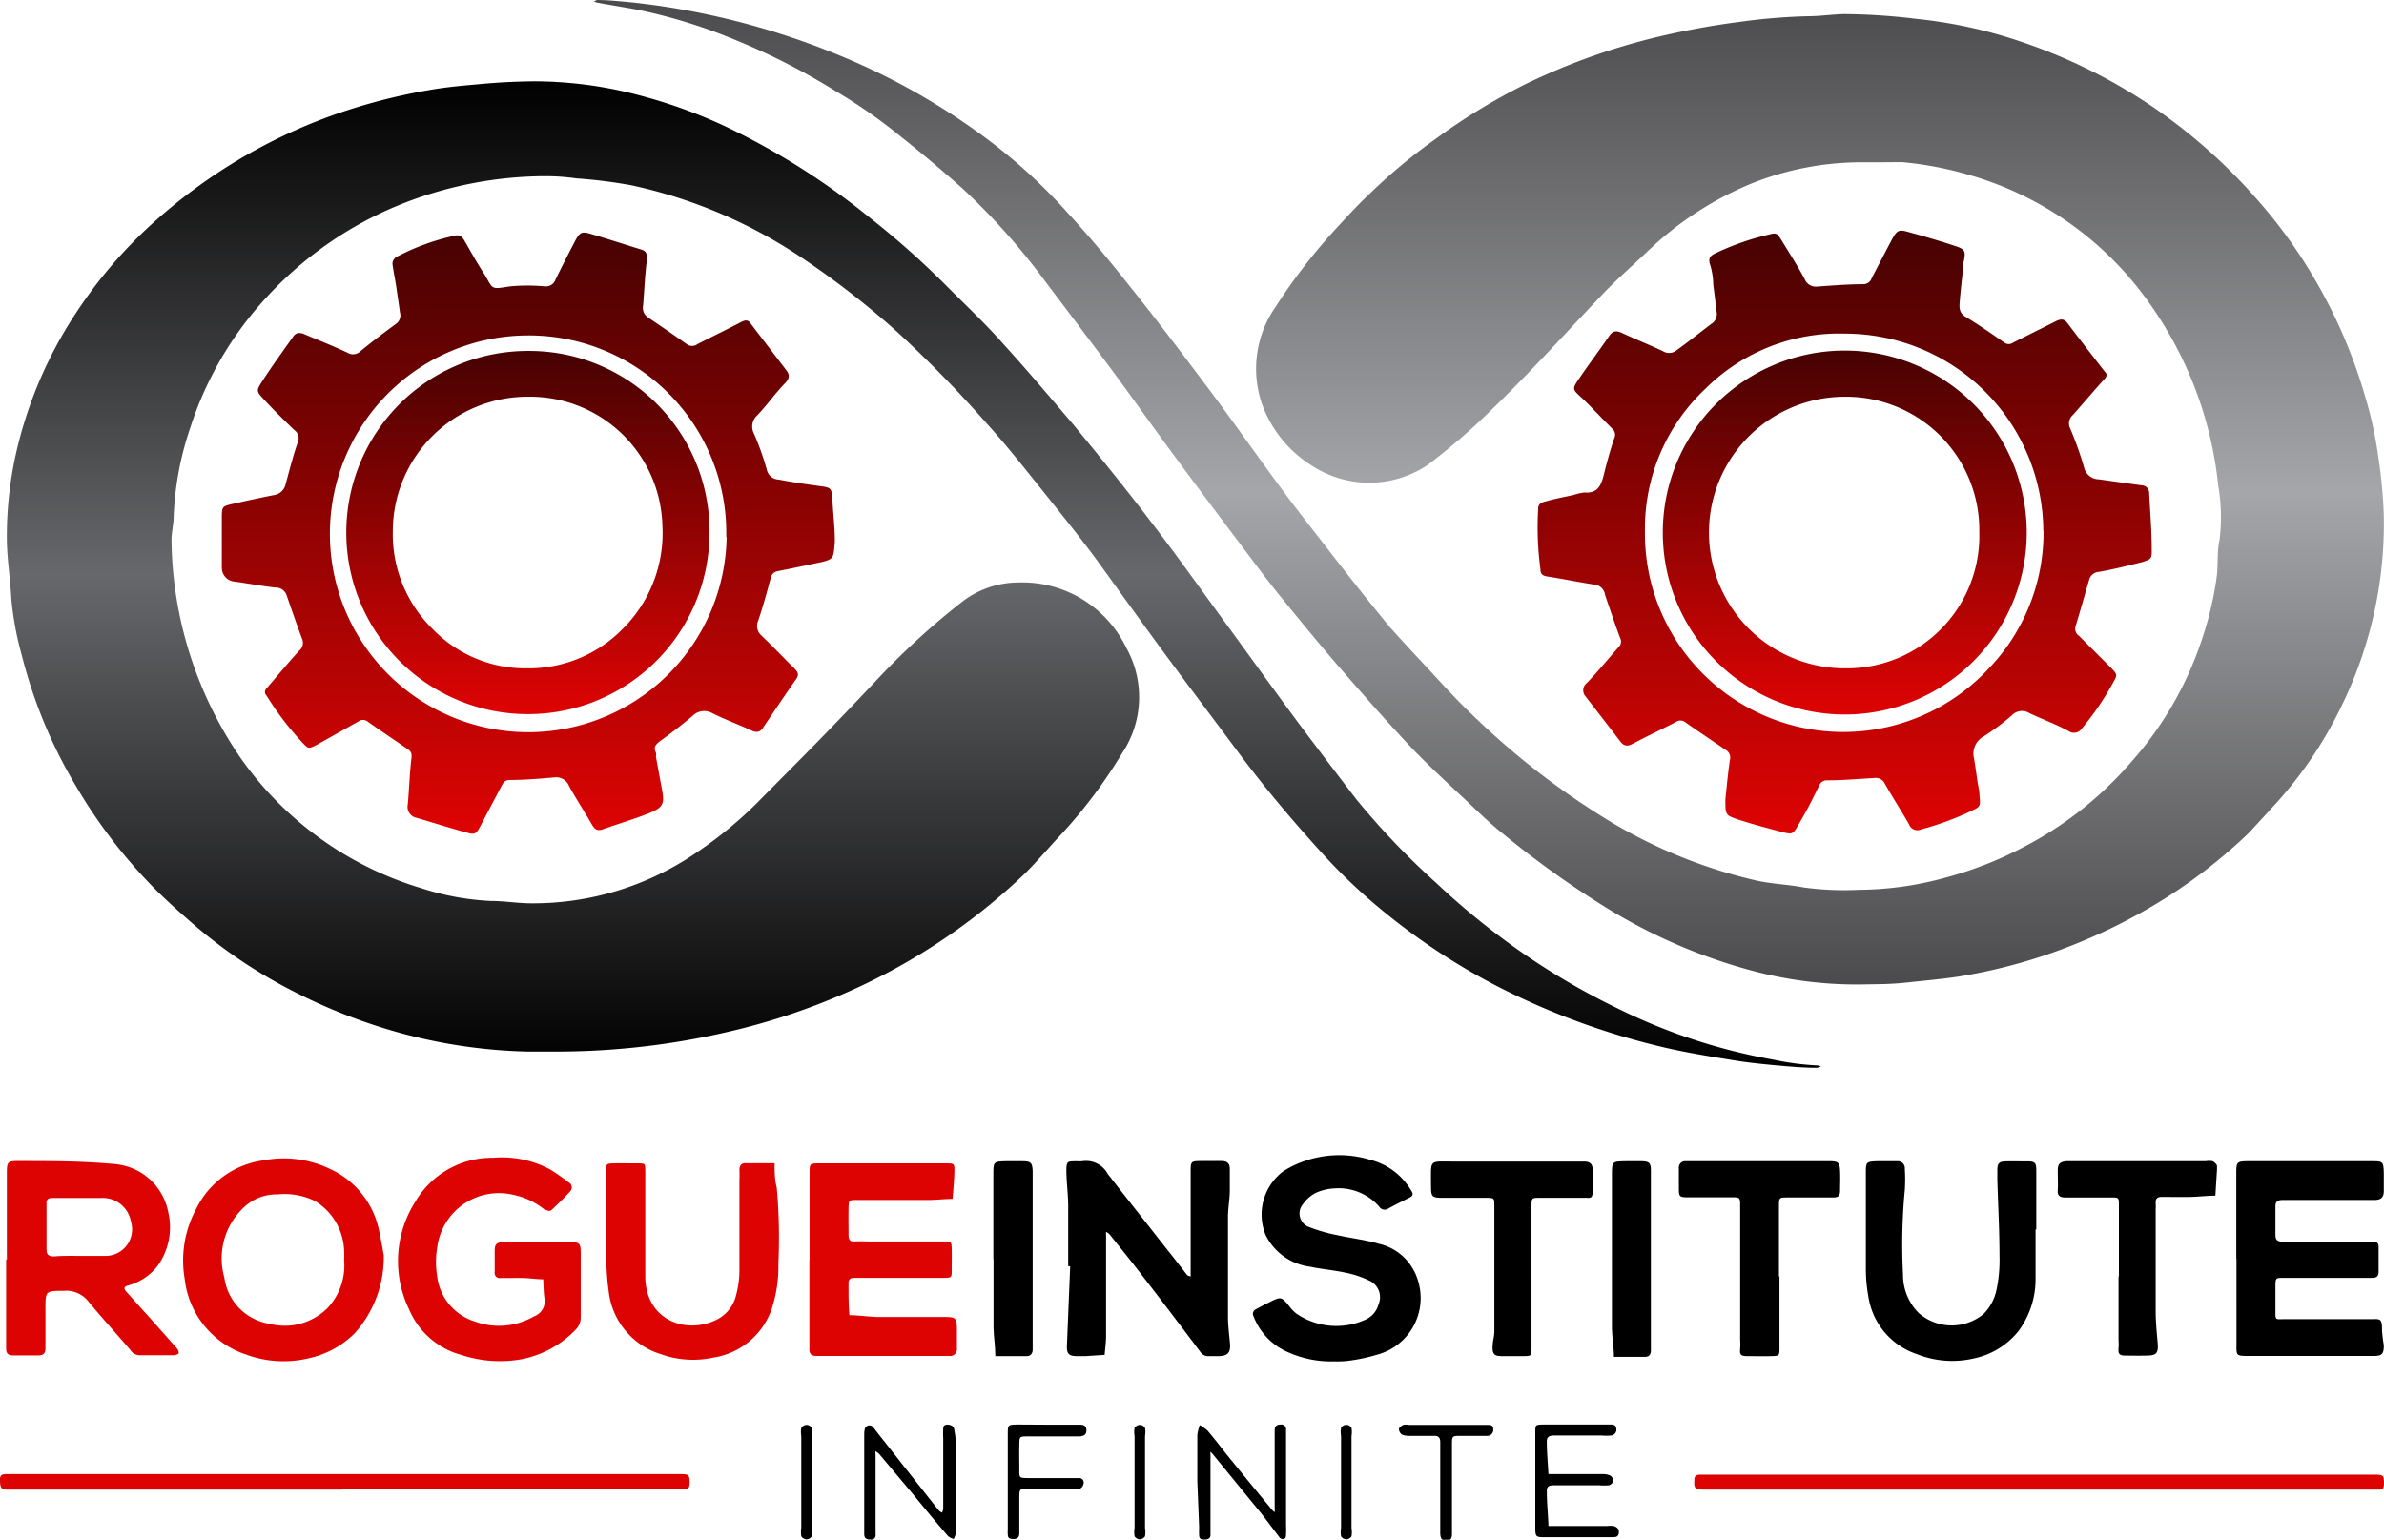
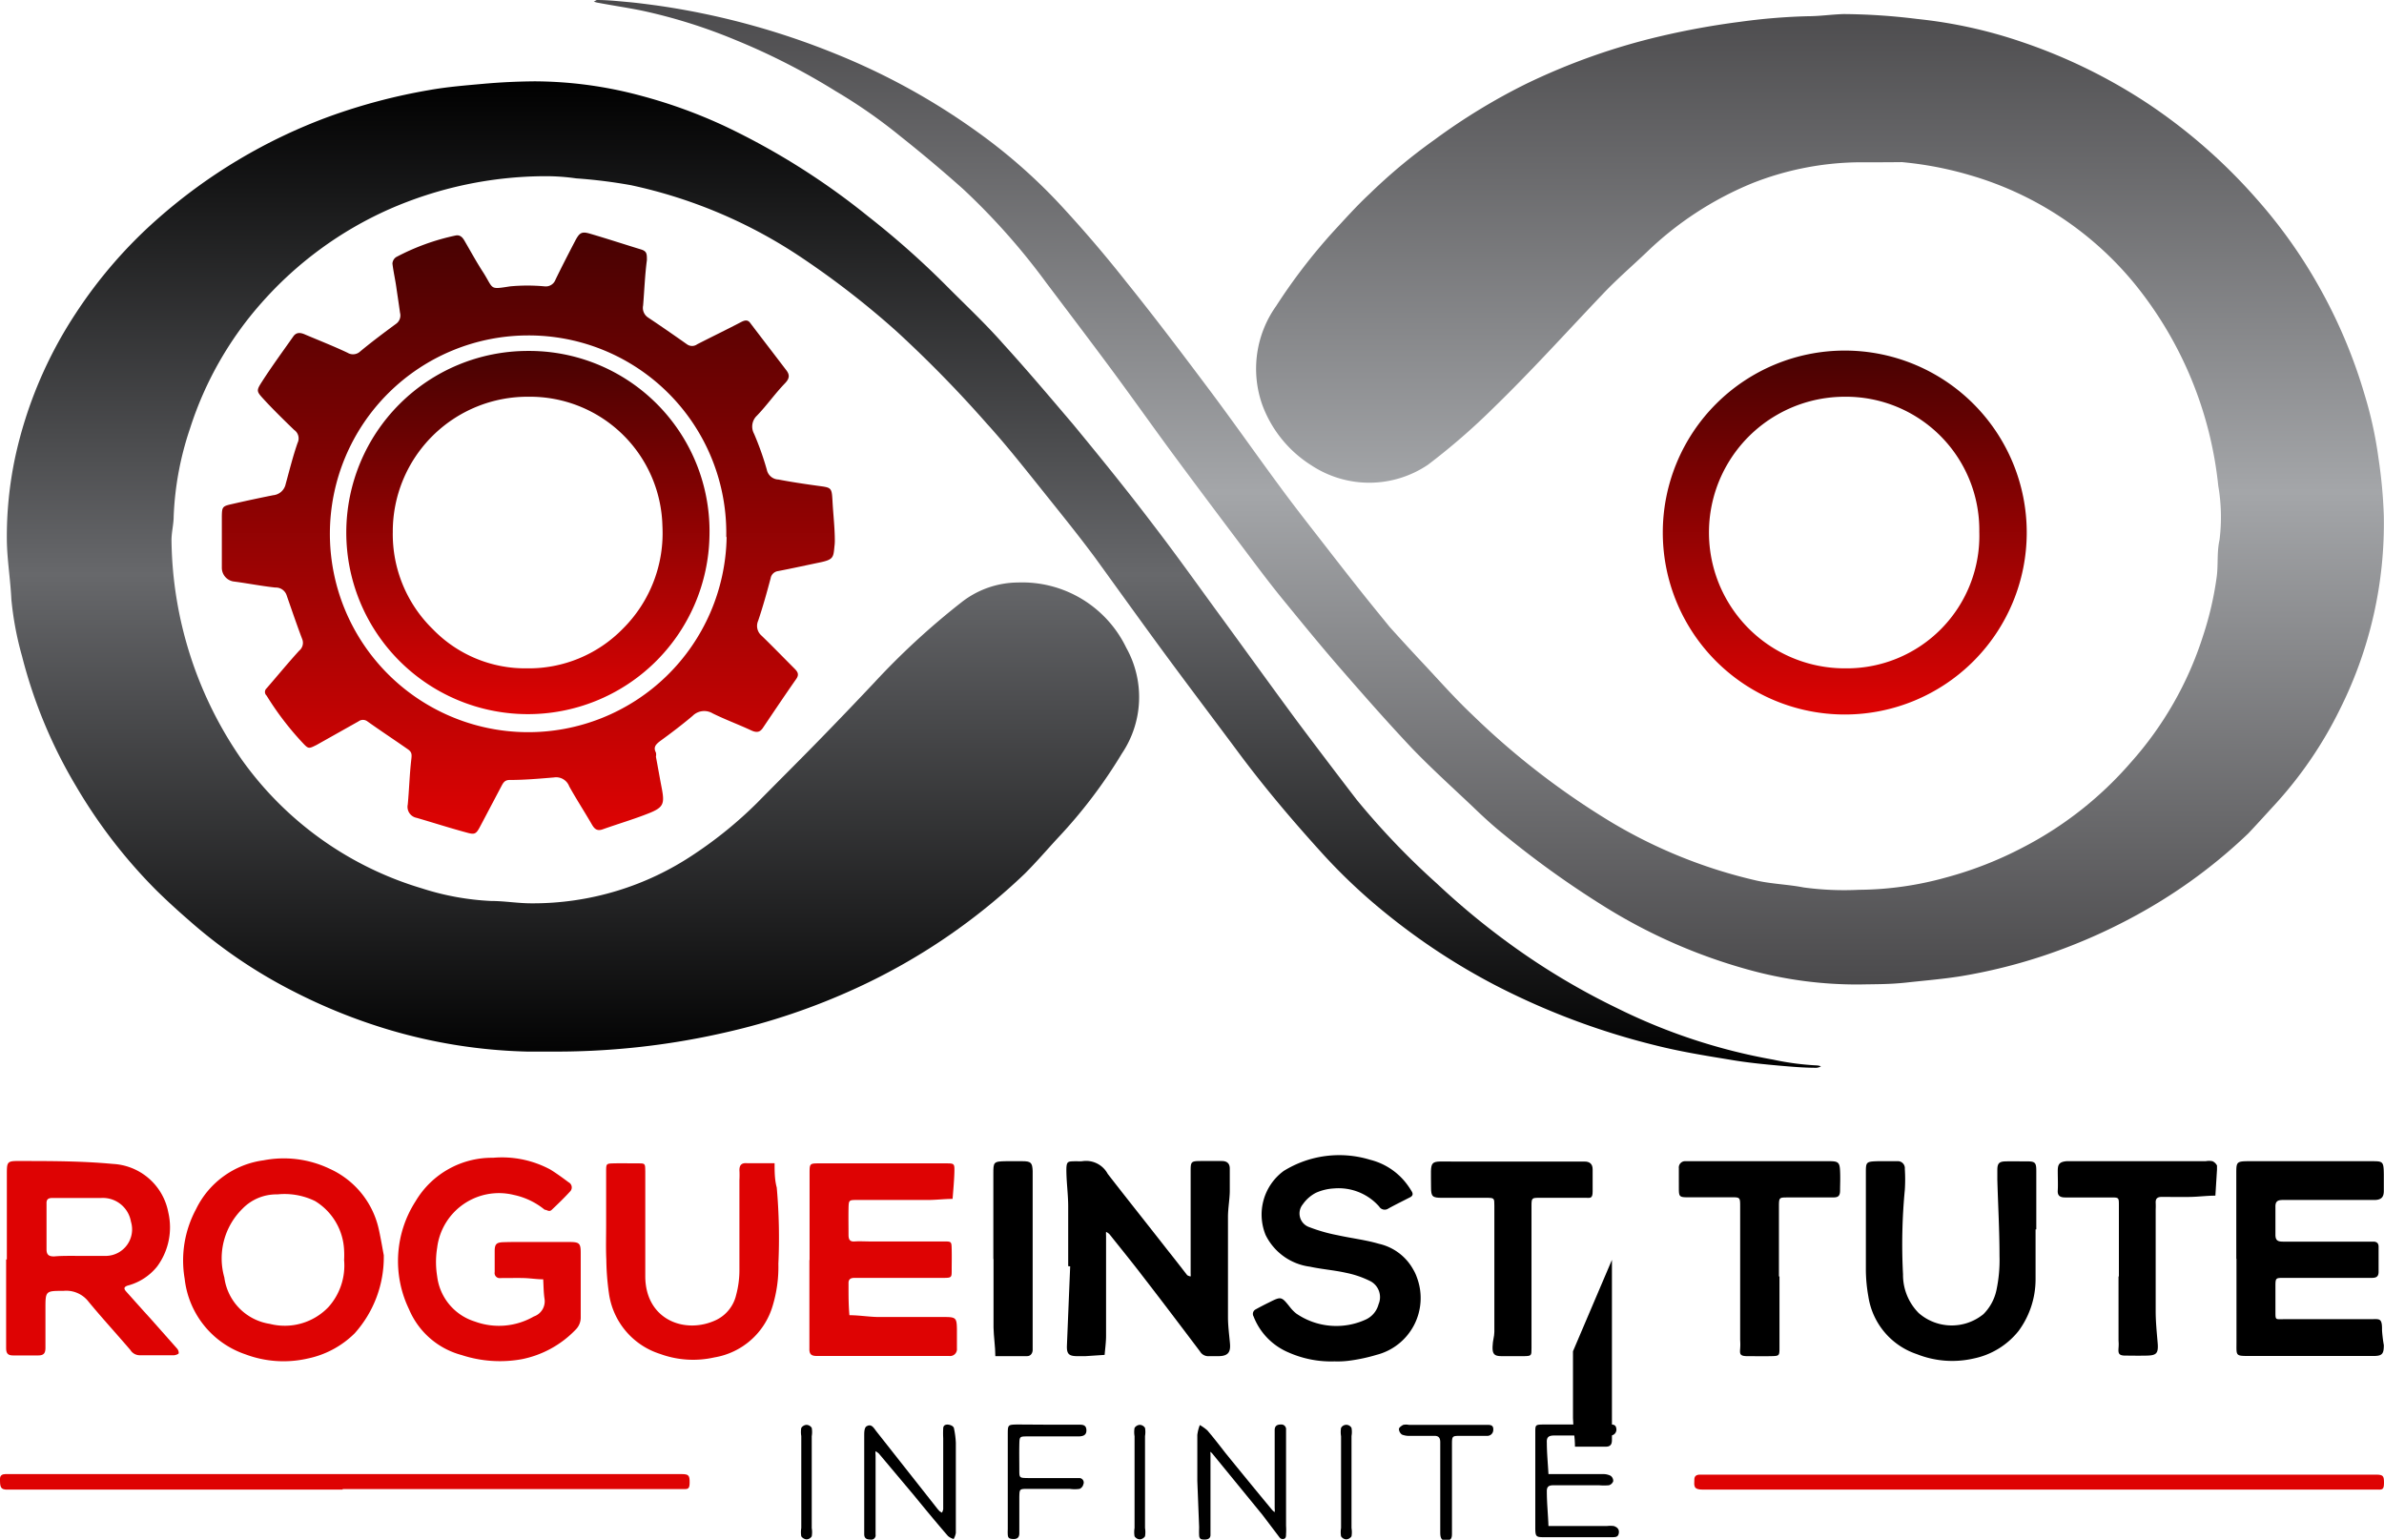
<svg xmlns="http://www.w3.org/2000/svg" xmlns:xlink="http://www.w3.org/1999/xlink" viewBox="0 0 132.19 85.38">
  <defs>
    <style>.cls-1{fill:url(#linear-gradient);}.cls-2{fill:url(#linear-gradient-2);}.cls-3{fill:#de0303;}.cls-4{fill:url(#linear-gradient-3);}.cls-5{fill:url(#linear-gradient-4);}.cls-6{fill:url(#linear-gradient-5);}.cls-7{fill:url(#linear-gradient-6);}</style>
    <linearGradient id="linear-gradient" x1="50.68" y1="59.21" x2="50.68" y2="4.48" gradientUnits="userSpaceOnUse">
      <stop offset="0" />
      <stop offset="0.5" stop-color="#67686b" />
      <stop offset="1" />
    </linearGradient>
    <linearGradient id="linear-gradient-2" x1="82.55" y1="54.59" x2="82.55" gradientUnits="userSpaceOnUse">
      <stop offset="0" stop-color="#4b4a4c" />
      <stop offset="0.5" stop-color="#a4a6a9" />
      <stop offset="1" stop-color="#4b4a4c" />
    </linearGradient>
    <linearGradient id="linear-gradient-3" x1="29.28" y1="46.27" x2="29.28" y2="12.8" gradientUnits="userSpaceOnUse">
      <stop offset="0" stop-color="#de0303" />
      <stop offset="1" stop-color="#470202" />
    </linearGradient>
    <linearGradient id="linear-gradient-4" x1="29.23" y1="39.61" x2="29.23" y2="19.46" xlink:href="#linear-gradient-3" />
    <linearGradient id="linear-gradient-5" x1="102.29" y1="46.23" x2="102.29" y2="12.8" xlink:href="#linear-gradient-3" />
    <linearGradient id="linear-gradient-6" x1="102.3" y1="39.62" x2="102.3" y2="19.44" xlink:href="#linear-gradient-3" />
  </defs>
  <title>Asset 9</title>
  <g id="Layer_2" data-name="Layer 2">
    <g id="Layer_1-2" data-name="Layer 1">
      <path class="cls-1" d="M30.44,58.31H29.19a29.3,29.3,0,0,1-7.56-1.19,31,31,0,0,1-5.42-2.18A27.66,27.66,0,0,1,10.44,51c-.6-.52-1.19-1.06-1.76-1.62A28.77,28.77,0,0,1,4.22,43.6a27,27,0,0,1-3-7.22,17.67,17.67,0,0,1-.59-3.15C.58,32.16.4,31.09.38,30a21.24,21.24,0,0,1,.46-4.64,23.56,23.56,0,0,1,3.37-8A25.75,25.75,0,0,1,8.7,12.17a30,30,0,0,1,9.53-5.7A32.17,32.17,0,0,1,23.77,5c1-.18,2-.26,3-.35s1.9-.13,2.85-.14a22.89,22.89,0,0,1,6,.82A28,28,0,0,1,40.2,7a39.66,39.66,0,0,1,7.94,5,47.33,47.33,0,0,1,4.49,4c1,1,2.06,2,3,3.07,1.33,1.46,2.63,3,3.89,4.48,1.5,1.82,3,3.67,4.41,5.53,1.19,1.55,2.32,3.13,3.47,4.71,1.51,2.06,3,4.14,4.53,6.21q1.64,2.19,3.3,4.35A42.19,42.19,0,0,0,79.68,49,41.63,41.63,0,0,0,83.8,52.4a38.86,38.86,0,0,0,5.88,3.51,32.07,32.07,0,0,0,8.65,2.85,15.1,15.1,0,0,0,2.43.32.8.8,0,0,1,.21.05.61.61,0,0,1-.25.08c-.69,0-1.38-.06-2.07-.12-.89-.08-1.79-.17-2.67-.32-1.41-.23-2.83-.46-4.21-.81a40.32,40.32,0,0,1-8.9-3.35A36,36,0,0,1,77,50.77a31.7,31.7,0,0,1-3.5-3.25c-1.68-1.84-3.3-3.74-4.79-5.74-1.33-1.79-2.68-3.57-4-5.36s-2.68-3.69-4-5.51c-1-1.35-2.08-2.67-3.14-4-.93-1.16-1.86-2.33-2.86-3.43a67.34,67.34,0,0,0-5-5.11,47.61,47.61,0,0,0-5.48-4.23,27.16,27.16,0,0,0-9.24-3.87,28.23,28.23,0,0,0-3.05-.38,11.87,11.87,0,0,0-1.68-.12,21.67,21.67,0,0,0-8.72,1.85,20.56,20.56,0,0,0-7,5.13,19.4,19.4,0,0,0-4,7,17.26,17.26,0,0,0-.91,4.88c0,.46-.13.91-.12,1.37a21.75,21.75,0,0,0,3.88,12.1,18.87,18.87,0,0,0,10,7.16,14.7,14.7,0,0,0,3.84.7c.74,0,1.48.13,2.23.13a16,16,0,0,0,9.05-2.74,22.91,22.91,0,0,0,3.46-2.82c1.16-1.18,2.33-2.34,3.48-3.52s2-2.07,3-3.13a41.16,41.16,0,0,1,4.86-4.48,5.12,5.12,0,0,1,3.14-1.1,6.4,6.4,0,0,1,6,3.62,5.6,5.6,0,0,1-.24,5.86,27.59,27.59,0,0,1-3.53,4.66c-.61.66-1.2,1.35-1.85,2a34.09,34.09,0,0,1-9.32,6.34,36.59,36.59,0,0,1-7.33,2.48,41.77,41.77,0,0,1-4.84.81A42.15,42.15,0,0,1,30.44,58.31Z" />
      <path class="cls-2" d="M132.18,28.6a23,23,0,0,1-2.42,10.7,22.51,22.51,0,0,1-3.68,5.38c-.47.51-.91,1-1.41,1.53a29.11,29.11,0,0,1-5.52,4.15,31.41,31.41,0,0,1-5.73,2.6,30.22,30.22,0,0,1-4.68,1.17c-1,.16-2,.24-3,.35s-1.74.09-2.61.11a22.48,22.48,0,0,1-6.22-.83,30.23,30.23,0,0,1-7.8-3.4,52.72,52.72,0,0,1-5.75-4.11c-.6-.48-1.16-1-1.72-1.54-1.12-1.06-2.27-2.1-3.34-3.21-1.32-1.4-2.59-2.84-3.86-4.3-1.11-1.27-2.18-2.58-3.25-3.89-.73-.89-1.42-1.81-2.11-2.73-1.37-1.82-2.74-3.64-4.09-5.47-1.14-1.55-2.25-3.12-3.39-4.66s-2.4-3.2-3.6-4.79a37.13,37.13,0,0,0-4.6-5.18c-1.12-1-2.31-2-3.47-2.92a29,29,0,0,0-3.6-2.51A37.06,37.06,0,0,0,40.74,2.2,29.72,29.72,0,0,0,35.55.58C34.75.42,33.94.3,33.14.15a.81.81,0,0,1-.22-.07c.07,0,.13-.08.19-.08.56,0,1.12.06,1.68.11s1.07.12,1.6.19A42,42,0,0,1,46.37,3a37.42,37.42,0,0,1,7.86,4.34,30.67,30.67,0,0,1,4.88,4.36q1.74,1.9,3.34,3.93c1.61,2,3.18,4.08,4.73,6.15,1.32,1.77,2.58,3.57,3.89,5.34.93,1.26,1.9,2.48,2.85,3.71.71.91,1.42,1.82,2.14,2.71q.51.63,1,1.23c.64.71,1.28,1.41,1.93,2.1.86.92,1.7,1.87,2.61,2.73a42.82,42.82,0,0,0,7.76,6,27.76,27.76,0,0,0,8,3.22c.87.2,1.78.22,2.65.39a16.72,16.72,0,0,0,3.08.13,18.31,18.31,0,0,0,4.77-.67A20.77,20.77,0,0,0,112.15,47a20.16,20.16,0,0,0,6-4.72,19.31,19.31,0,0,0,4-7,18.18,18.18,0,0,0,.77-3.34c.08-.67,0-1.34.15-2a10.18,10.18,0,0,0-.07-3,21.2,21.2,0,0,0-4.61-11.17,18.43,18.43,0,0,0-9.17-6.06,19.68,19.68,0,0,0-3.76-.72C104.63,9,103.81,9,103,9a16.51,16.51,0,0,0-5.84,1.16A18.56,18.56,0,0,0,91.29,14c-.82.78-1.68,1.52-2.45,2.34-2,2.1-3.92,4.23-6,6.25a36.73,36.73,0,0,1-3.66,3.18,5.82,5.82,0,0,1-6.44.05A6.71,6.71,0,0,1,70,22.47a6,6,0,0,1,.76-5.5,31.82,31.82,0,0,1,3.18-4.14c.65-.7,1.28-1.41,2-2.08a30.54,30.54,0,0,1,3.6-3A33.94,33.94,0,0,1,84.6,4.66,35.89,35.89,0,0,1,92.11,2a43.51,43.51,0,0,1,4.37-.79A33.65,33.65,0,0,1,100.23.9c.67,0,1.33-.1,2-.12a34.46,34.46,0,0,1,4.06.27,26.28,26.28,0,0,1,5.83,1.28,30.15,30.15,0,0,1,7.09,3.49A30.62,30.62,0,0,1,125.1,11a27.9,27.9,0,0,1,3.59,5.08,28.48,28.48,0,0,1,2.42,5.79,22,22,0,0,1,.77,3.51A27.24,27.24,0,0,1,132.18,28.6Z" />
      <path class="cls-3" d="M113,82.6H94.42c-.51,0-.49-.17-.47-.57,0-.19.13-.26.31-.26h37.49c.4,0,.44.08.44.45s-.08.39-.35.38H113Z" />
      <path class="cls-3" d="M19,82.6H.48C0,82.63,0,82.43,0,82c0-.19.13-.26.3-.26h37.5c.39,0,.44.08.44.45s-.08.39-.35.38H19Z" />
      <path d="M53,82.23c0,.93,0,1.85,0,2.78a1.1,1.1,0,0,1-.12.33.82.82,0,0,1-.32-.17c-.64-.74-1.26-1.49-1.88-2.25L48.73,80.6a1.4,1.4,0,0,0-.18-.13.8.8,0,0,0,0,.21c0,1.29,0,2.58,0,3.87,0,.18,0,.36,0,.54a.24.24,0,0,1-.28.28c-.21,0-.35-.06-.35-.3s0-.31,0-.46c0-1.68,0-3.35,0-5,0-.18,0-.47.15-.53.27-.15.4.14.54.31L52,83.69l.1.11.13.08a.73.73,0,0,0,.07-.19c0-1.31,0-2.63,0-3.94a4.87,4.87,0,0,1,0-.54c0-.21.19-.24.35-.2s.24.12.25.21A4.92,4.92,0,0,1,53,80v2.24Z" />
      <path d="M66.39,82.12c0-.85,0-1.7,0-2.55a2.22,2.22,0,0,1,.14-.55,2.64,2.64,0,0,1,.42.3c.35.41.68.84,1,1.25.86,1.06,1.72,2.11,2.59,3.16a.81.81,0,0,0,.14.12.93.93,0,0,0,0-.22c0-1.26,0-2.53,0-3.79V79.3c0-.23.13-.31.35-.31a.26.26,0,0,1,.28.29v5.33a3.53,3.53,0,0,1,0,.46c0,.09,0,.23-.11.26s-.2,0-.26-.09L70,84l-2.78-3.4-.1-.1a.58.58,0,0,0,0,.14v3.94c0,.18,0,.36,0,.54s-.14.25-.31.25-.31,0-.32-.24,0-.31,0-.46Z" />
      <path d="M85.13,82.14c0-.9,0-1.8,0-2.7,0-.43,0-.44.44-.45h3.7c.16,0,.32,0,.35.21a.33.33,0,0,1-.28.4,3.21,3.21,0,0,1-.54,0H86.18c-.29,0-.43.08-.41.39,0,.58.06,1.17.09,1.75l1.61,0c.47,0,.93,0,1.39,0a.91.91,0,0,1,.44.09.34.34,0,0,1,.15.31.36.36,0,0,1-.24.22,3.23,3.23,0,0,1-.54,0c-.84,0-1.69,0-2.54,0-.27,0-.37.09-.36.36,0,.63.07,1.27.09,1.9l1.77,0H89.1a1.61,1.61,0,0,1,.38,0c.19.06.32.18.28.4s-.18.21-.34.22H85.71c-.57,0-.58,0-.58-.62Z" />
      <path d="M58.11,79h1.7c.21,0,.42,0,.43.3s-.21.35-.46.35c-.93,0-1.85,0-2.78,0-.47,0-.47,0-.48.47s0,.92,0,1.38,0,.45.49.46h2.86a.25.25,0,0,1,.2.35.36.36,0,0,1-.21.25,1.94,1.94,0,0,1-.54,0H57c-.47,0-.47,0-.48.46,0,.67,0,1.34,0,2,0,.23-.11.33-.34.32s-.29-.06-.3-.25,0-.21,0-.31V79.56c0-.56,0-.56.54-.57Z" />
      <path d="M79.86,82.45c0-.83,0-1.65,0-2.47,0-.27-.1-.37-.36-.36H78.18a1.07,1.07,0,0,1-.44-.07.39.39,0,0,1-.17-.31c0-.08.14-.18.24-.23a.8.8,0,0,1,.31,0h4.32c.19,0,.38,0,.36.28a.33.33,0,0,1-.35.33c-.49,0-1,0-1.46,0s-.48,0-.48.47c0,1.44,0,2.88,0,4.32V85c0,.22,0,.41-.31.43s-.34-.22-.34-.47V82.45Z" />
      <path d="M44.43,82.11V79.63a1.33,1.33,0,0,1,0-.45.37.37,0,0,1,.29-.17.35.35,0,0,1,.29.17,1.37,1.37,0,0,1,0,.46v5.09a1.37,1.37,0,0,1,0,.46.35.35,0,0,1-.29.17.4.4,0,0,1-.29-.17,1.39,1.39,0,0,1,0-.46Z" />
      <path d="M63.49,82.18v2.55a1.39,1.39,0,0,1,0,.46.38.38,0,0,1-.29.17.37.37,0,0,1-.29-.17,1.39,1.39,0,0,1,0-.46V79.64a1.37,1.37,0,0,1,0-.46.37.37,0,0,1,.29-.17.35.35,0,0,1,.29.17,1.33,1.33,0,0,1,0,.45Z" />
      <path d="M74.94,82.18v2.55a1.41,1.41,0,0,1,0,.46.38.38,0,0,1-.29.17.37.37,0,0,1-.29-.17,1.37,1.37,0,0,1,0-.46V79.64a1.39,1.39,0,0,1,0-.46.33.33,0,0,1,.58,0,1.33,1.33,0,0,1,0,.45Z" />
      <path class="cls-4" d="M46.29,30c0-.74-.09-1.48-.13-2.23s-.07-.73-.8-.83-1.47-.21-2.2-.35a.68.68,0,0,1-.64-.54,16.13,16.13,0,0,0-.71-2,.83.83,0,0,1,.16-1c.55-.57,1-1.22,1.56-1.8.25-.26.27-.46.07-.72-.67-.88-1.34-1.75-2-2.62-.13-.18-.28-.16-.47-.07-.82.43-1.65.83-2.47,1.25a.48.48,0,0,1-.57,0c-.71-.5-1.43-1-2.15-1.48a.64.64,0,0,1-.28-.67c.07-.84.1-1.69.21-2.52,0-.33,0-.48-.3-.58-.95-.29-1.89-.6-2.85-.88-.47-.14-.59-.06-.84.42-.37.71-.73,1.41-1.08,2.13a.57.57,0,0,1-.59.37,10.33,10.33,0,0,0-1.93,0c-1.15.18-.9.16-1.47-.75-.38-.58-.71-1.19-1.06-1.79-.11-.19-.25-.33-.49-.28a12.56,12.56,0,0,0-3.3,1.2.47.47,0,0,0-.2.35c.05.43.15.86.21,1.28s.15,1,.21,1.45a.57.57,0,0,1-.21.61c-.68.5-1.35,1-2,1.54a.58.58,0,0,1-.7.07c-.76-.36-1.55-.67-2.33-1-.26-.12-.5-.16-.68.1-.59.84-1.2,1.67-1.75,2.53-.32.5-.28.52.16,1s1.08,1.11,1.64,1.65a.57.57,0,0,1,.19.72c-.26.75-.45,1.52-.66,2.28a.78.78,0,0,1-.69.62c-.75.15-1.5.31-2.24.48-.58.13-.6.15-.61.7,0,.75,0,1.49,0,2.24,0,.2,0,.41,0,.62a.77.77,0,0,0,.7.75c.76.1,1.51.25,2.27.33a.63.63,0,0,1,.63.45c.28.8.55,1.6.85,2.39a.56.56,0,0,1-.16.66c-.62.68-1.21,1.4-1.81,2.09a.27.27,0,0,0,0,.4,16.42,16.42,0,0,0,2,2.62c.32.34.33.34.77.12L19.88,40a.41.41,0,0,1,.49,0c.73.52,1.46,1,2.22,1.53.24.16.25.28.22.55-.1.84-.12,1.68-.2,2.53a.62.62,0,0,0,.49.74c.93.27,1.86.57,2.79.82.46.13.52.07.77-.41l1.15-2.18c.1-.19.19-.33.45-.33.82,0,1.64-.07,2.46-.14a.77.77,0,0,1,.84.49c.4.72.85,1.41,1.26,2.12.15.26.3.38.62.26.84-.3,1.7-.55,2.53-.88s.89-.53.72-1.41c-.11-.57-.21-1.15-.32-1.73h0a.57.57,0,0,0,0-.23c-.16-.3,0-.45.21-.62.62-.45,1.24-.92,1.82-1.41a.91.91,0,0,1,1.12-.14c.69.34,1.42.61,2.11.93.27.13.48.15.66-.11.62-.92,1.23-1.83,1.86-2.73.19-.27.06-.42-.12-.6-.6-.6-1.19-1.21-1.8-1.8a.71.71,0,0,1-.19-.83c.26-.77.48-1.56.69-2.35a.48.48,0,0,1,.4-.4c.78-.15,1.55-.32,2.32-.48s.76-.28.82-.9A2.41,2.41,0,0,0,46.29,30Zm-6-.2a11,11,0,1,1-11-11.2A10.95,10.95,0,0,1,40.27,29.75Z" />
      <path class="cls-5" d="M29.26,19.46A10.07,10.07,0,1,0,39.34,29.69,10,10,0,0,0,29.26,19.46Zm7.47,9.7a7.47,7.47,0,0,1-2.19,5.7,7.29,7.29,0,0,1-5.33,2.2A7.13,7.13,0,0,1,24,34.89a7.36,7.36,0,0,1-2.22-5.4A7.47,7.47,0,0,1,29.31,22,7.34,7.34,0,0,1,36.73,29.16Z" />
-       <path class="cls-6" d="M119.31,30.43c0-1-.09-2.05-.14-3.07a.43.43,0,0,0-.43-.45l-2.36-.33a.85.85,0,0,1-.82-.66,19.18,19.18,0,0,0-.77-2.16.62.62,0,0,1,.15-.75c.6-.67,1.17-1.36,1.76-2,.11-.13.17-.25,0-.41-.69-.89-1.38-1.78-2.06-2.68-.2-.27-.4-.23-.66-.1L111.62,19a.41.41,0,0,1-.48,0c-.71-.5-1.44-1-2.18-1.45-.39-.25-.31-.61-.28-1s.09-.92.14-1.37c0-.23,0-.46.07-.69.11-.56.08-.67-.48-.85-.9-.3-1.81-.56-2.72-.81-.42-.11-.52,0-.73.35-.4.75-.79,1.5-1.18,2.25a.49.49,0,0,1-.46.33c-.85,0-1.69.07-2.54.13a.67.67,0,0,1-.72-.43c-.39-.72-.83-1.41-1.26-2.11-.27-.44-.3-.45-.73-.34a14.53,14.53,0,0,0-2.88,1c-.31.14-.51.27-.36.68A4.12,4.12,0,0,1,95,15.8c.07.5.12,1,.19,1.52a.65.65,0,0,1-.31.65c-.64.48-1.28,1-1.9,1.44a.65.65,0,0,1-.78.06c-.74-.35-1.5-.65-2.25-1-.3-.14-.51-.15-.72.16-.55.8-1.14,1.58-1.68,2.38-.38.55-.36.58.1,1s1.15,1.17,1.74,1.75a.45.45,0,0,1,.12.54c-.23.68-.42,1.37-.59,2.06s-.42,1-1.08.95a3.26,3.26,0,0,0-.6.14c-.5.11-1,.2-1.49.34-.22.05-.47.12-.46.43a17.36,17.36,0,0,0,.13,3.38c0,.26.15.33.39.37.85.13,1.71.31,2.56.44A.66.66,0,0,1,89,33c.28.8.54,1.6.84,2.39a.41.41,0,0,1-.08.48c-.59.67-1.16,1.37-1.77,2a.51.51,0,0,0-.07.75c.64.83,1.29,1.66,1.92,2.49.22.29.42.28.72.12.77-.41,1.56-.78,2.34-1.18a.44.44,0,0,1,.55,0c.73.52,1.47,1,2.22,1.52a.49.49,0,0,1,.25.57c-.11.76-.18,1.53-.25,2.19,0,.86,0,.88.73,1.12s1.52.45,2.28.65.72.18,1.07-.42c.18-.31.36-.62.53-.94s.39-.78.59-1.17a.44.44,0,0,1,.4-.3c.89,0,1.79-.08,2.68-.13a.55.55,0,0,1,.56.31c.43.76.9,1.49,1.34,2.25a.49.49,0,0,0,.67.29,16,16,0,0,0,2.74-1c.56-.26.56-.27.5-.88,0-.25-.07-.51-.11-.76-.06-.43-.12-.86-.19-1.28a1.09,1.09,0,0,1,.54-1.24,13.4,13.4,0,0,0,1.54-1.15.78.78,0,0,1,1-.13c.72.34,1.47.61,2.18,1a.52.52,0,0,0,.72-.16,15.59,15.59,0,0,0,1.73-2.54c.25-.44.24-.45-.14-.84l-1.75-1.75a.47.47,0,0,1-.19-.54c.26-.85.5-1.71.75-2.57a.6.6,0,0,1,.55-.44c.8-.14,1.59-.34,2.39-.54C119.29,31,119.32,31,119.31,30.43Zm-6-1a10.87,10.87,0,0,1-3,7.6,11,11,0,0,1-19.1-7.56,10.64,10.64,0,0,1,3.36-7.92,10.51,10.51,0,0,1,7.74-3.05A11,11,0,0,1,113.3,29.47Z" />
      <path class="cls-7" d="M102.29,19.44a10.09,10.09,0,0,0,0,20.18,10.09,10.09,0,0,0,0-20.18Zm0,17.62a7.53,7.53,0,0,1,0-15.06,7.39,7.39,0,0,1,7.46,7.48A7.35,7.35,0,0,1,102.31,37.06Z" />
      <path class="cls-3" d="M.38,69.84c0-1.57,0-3.13,0-4.7,0-.72,0-.77.72-.76,1.72,0,3.44,0,5.15.16a3.3,3.3,0,0,1,3.08,2.68,3.66,3.66,0,0,1-.61,3,3.1,3.1,0,0,1-1.65,1.07c-.22.08-.2.18-.08.32.45.5.89,1,1.34,1.49l1.48,1.67a.37.37,0,0,1,.1.26c0,.06-.17.11-.25.12-.65,0-1.29,0-1.93,0a.61.61,0,0,1-.5-.29c-.77-.9-1.57-1.77-2.32-2.68a1.56,1.56,0,0,0-1.39-.6c-1,0-1,0-1,1,0,.72,0,1.44,0,2.16,0,.29-.09.42-.4.42-.46,0-.92,0-1.39,0-.31,0-.39-.13-.39-.42,0-.87,0-1.75,0-2.62V69.84Zm4-.2h0c.52,0,1,0,1.54,0a1.47,1.47,0,0,0,1.34-1.9,1.58,1.58,0,0,0-1.66-1.31c-.9,0-1.8,0-2.7,0-.22,0-.33.07-.32.31,0,.85,0,1.69,0,2.54,0,.32.15.39.42.39C3.44,69.63,3.9,69.64,4.36,69.64Z" />
      <path class="cls-3" d="M44.89,69.87c0-1.6,0-3.19,0-4.79,0-.56,0-.57.54-.57q3.51,0,7,0c.48,0,.5,0,.49.46s-.06,1-.1,1.51c-.45,0-.91.06-1.37.06H47.54c-.47,0-.48,0-.49.47s0,1,0,1.46c0,.26.07.39.34.37s.57,0,.85,0h4.09c.43,0,.43,0,.44.44s0,.77,0,1.16,0,.42-.45.42H47.38c-.22,0-.34.08-.33.31v.15c0,.54,0,1.07.05,1.61.53,0,1.06.09,1.59.1h3.7c.61,0,.66.06.67.66q0,.54,0,1.08a.38.38,0,0,1-.43.42H45.29c-.29,0-.42-.09-.41-.4,0-.51,0-1,0-1.54V69.87Z" />
      <path class="cls-3" d="M29.86,68.87c.57,0,1.13,0,1.7,0s.64.07.64.61c0,1.18,0,2.36,0,3.55a.94.94,0,0,1-.27.69,5.67,5.67,0,0,1-3,1.65,6.82,6.82,0,0,1-3.33-.23,4.39,4.39,0,0,1-2.92-2.54,6.14,6.14,0,0,1,.37-6,4.92,4.92,0,0,1,4.29-2.4,5.67,5.67,0,0,1,3.19.66c.35.22.68.46,1,.7a.32.32,0,0,1,.07.52c-.31.34-.64.66-1,1-.15.15-.27,0-.4,0a4,4,0,0,0-1.71-.82,3.45,3.45,0,0,0-4.25,2.93,4.93,4.93,0,0,0,0,1.58,3,3,0,0,0,2.09,2.51A3.87,3.87,0,0,0,29.6,73a.89.89,0,0,0,.59-1c-.05-.35-.05-.71-.07-1.06-.35,0-.71-.06-1.06-.07s-.87,0-1.31,0a.28.28,0,0,1-.32-.33c0-.39,0-.77,0-1.16s.09-.49.5-.5C28.58,68.86,29.22,68.87,29.86,68.87Z" />
      <path class="cls-3" d="M21.28,69.6a6.32,6.32,0,0,1-1.61,4.33,5.18,5.18,0,0,1-2.6,1.4,6,6,0,0,1-3.46-.23,5,5,0,0,1-3.37-4.19,6,6,0,0,1,.63-3.86,4.88,4.88,0,0,1,3.75-2.71,5.9,5.9,0,0,1,3.66.47A4.82,4.82,0,0,1,21,68.15C21.12,68.69,21.21,69.24,21.28,69.6Zm-2.2.27a4.82,4.82,0,0,0,0-.54,3.36,3.36,0,0,0-1.61-2.73,3.86,3.86,0,0,0-2.09-.37,2.62,2.62,0,0,0-1.94.8,3.86,3.86,0,0,0-1,3.81,3,3,0,0,0,2.52,2.57,3.35,3.35,0,0,0,3.25-.93A3.45,3.45,0,0,0,19.08,69.87Z" />
      <path class="cls-3" d="M33.61,67.9c0-1,0-2,0-2.93,0-.44,0-.45.42-.46s.88,0,1.32,0,.42,0,.43.45c0,.62,0,1.23,0,1.85,0,1.34,0,2.67,0,4C35.81,73.2,38,74,39.7,73.2a2.06,2.06,0,0,0,1.12-1.4A5.28,5.28,0,0,0,41,70.37c0-1.65,0-3.3,0-4.94a4.86,4.86,0,0,0,0-.54c0-.32.15-.41.42-.39h.16l1.37,0c0,.45,0,.91.12,1.35a31.45,31.45,0,0,1,.09,4.23,7.43,7.43,0,0,1-.32,2.34,4.06,4.06,0,0,1-3.23,2.85,5.33,5.33,0,0,1-3-.19,4.12,4.12,0,0,1-2.85-3.4,14.11,14.11,0,0,1-.14-1.84C33.59,69.24,33.61,68.57,33.61,67.9Z" />
      <path d="M124,69.8c0-1.56,0-3.13,0-4.7,0-.66,0-.71.69-.71h6.8c.64,0,.68,0,.69.72,0,.3,0,.61,0,.92s-.1.5-.5.51h-5.1c-.29,0-.42.08-.41.39,0,.51,0,1,0,1.54,0,.33.15.38.43.38h5c.19,0,.29.09.29.28,0,.47,0,.93,0,1.39,0,.29-.15.34-.39.34h-1.78c-1,0-2.06,0-3.09,0-.45,0-.46,0-.46.49s0,.92,0,1.39,0,.41.45.41h4.79c.53,0,.68-.1.67.61a7.83,7.83,0,0,0,.1.83c0,.47-.08.6-.56.6h-6.88c-.8,0-.73,0-.73-.77V69.8Z" />
      <path d="M59.23,70.21c0-1.1,0-2.21,0-3.31,0-.64-.09-1.28-.1-1.92s.07-.57.57-.59a1.61,1.61,0,0,0,.31,0,1.36,1.36,0,0,1,1.41.7c1.1,1.42,2.22,2.82,3.32,4.23.37.46.73.93,1.09,1.39a.47.47,0,0,0,.19.07.8.8,0,0,0,0-.15V68.86c0-1.29,0-2.57,0-3.86,0-.61,0-.62.65-.62h1.08c.29,0,.44.14.44.42s0,.82,0,1.23-.09.92-.1,1.38c0,1.87,0,3.75,0,5.63,0,.48.07,1,.11,1.45s-.07.7-.61.71c-.18,0-.36,0-.54,0a.53.53,0,0,1-.51-.26c-1.05-1.39-2.1-2.78-3.16-4.15-.61-.8-1.24-1.57-1.86-2.35a.64.64,0,0,0-.19-.13,1.6,1.6,0,0,0,0,.21v5.55c0,.35-.05.71-.08,1.06l-1.06.07h-.46c-.48,0-.59-.14-.57-.6l.18-4.38Z" />
      <path d="M74,75.49A5.81,5.81,0,0,1,71.46,75a3.56,3.56,0,0,1-1.95-2,.28.28,0,0,1,.11-.39q.38-.21.75-.39c.68-.34.68-.34,1.18.29a2.06,2.06,0,0,0,.33.33,3.92,3.92,0,0,0,3.85.33,1.29,1.29,0,0,0,.71-.85A1,1,0,0,0,76,71.05a5.34,5.34,0,0,0-1.36-.47c-.67-.15-1.36-.2-2-.34a3.2,3.2,0,0,1-2.46-1.75,3,3,0,0,1,1-3.56,5.85,5.85,0,0,1,4.79-.62,3.65,3.65,0,0,1,2,1.3,4.27,4.27,0,0,1,.3.44c.11.17.06.28-.12.36-.39.2-.78.39-1.16.6a.36.36,0,0,1-.52-.11,3,3,0,0,0-2.5-1,2.82,2.82,0,0,0-1,.24,2,2,0,0,0-.73.64.8.8,0,0,0,.37,1.27,9,9,0,0,0,1.54.44c.76.17,1.56.26,2.31.48a2.9,2.9,0,0,1,1.91,1.44,2.17,2.17,0,0,1,.19.41,3.25,3.25,0,0,1-2.24,4.31,9.43,9.43,0,0,1-1.42.31A5,5,0,0,1,74,75.49Z" />
      <path d="M112.87,68.17c0,.92,0,1.85,0,2.77a4.83,4.83,0,0,1-.94,2.86,4.29,4.29,0,0,1-2.49,1.53,5.31,5.31,0,0,1-3.15-.24,4,4,0,0,1-2.69-3.19,8.67,8.67,0,0,1-.14-1.44c0-1.8,0-3.6,0-5.4,0-.62,0-.65.65-.67.36,0,.72,0,1.08,0a.39.39,0,0,1,.43.43,9,9,0,0,1,0,1.16,31.81,31.81,0,0,0-.1,4.68,3,3,0,0,0,.87,2.15,2.78,2.78,0,0,0,3.59.06,2.67,2.67,0,0,0,.72-1.33,8,8,0,0,0,.17-1.9c0-1.4-.08-2.81-.12-4.22,0-.18,0-.36,0-.54,0-.37.1-.47.45-.48s.82,0,1.24,0,.47.1.47.53c0,1.08,0,2.16,0,3.24Z" />
      <path d="M98.67,70.78v3.93c0,.47,0,.48-.47.49s-.88,0-1.31,0-.42-.13-.4-.42,0-.36,0-.54c0-2.31,0-4.63,0-6.94,0-.13,0-.26,0-.39,0-.51,0-.52-.49-.52-.7,0-1.39,0-2.09,0-.91,0-.81.07-.82-.84,0-.26,0-.52,0-.77a.35.35,0,0,1,.38-.39h8c.47,0,.54.09.56.54s0,.72,0,1.08-.15.39-.43.39c-.82,0-1.64,0-2.47,0-.48,0-.49,0-.49.52,0,1.29,0,2.57,0,3.86Z" />
      <path d="M84.92,70.81c0,1.31,0,2.62,0,3.94,0,.43,0,.44-.42.45H83.25c-.39,0-.5-.12-.49-.51s.1-.56.1-.84q0-3.51,0-7c0-.41,0-.43-.44-.43-.82,0-1.65,0-2.47,0-.52,0-.6-.07-.6-.57,0-1.65-.18-1.43,1.34-1.44h7.18c.27,0,.44.13.44.43s0,.82,0,1.23-.14.35-.38.35q-1.28,0-2.55,0c-.45,0-.46,0-.46.48,0,1.31,0,2.62,0,3.93Z" />
      <path d="M117.49,70.78V66.84c0-.43,0-.44-.43-.44-.85,0-1.7,0-2.54,0-.29,0-.44-.09-.42-.39s0-.72,0-1.08.08-.5.48-.54c.1,0,.2,0,.31,0h7.41a1,1,0,0,1,.38,0,.53.53,0,0,1,.25.24s0,.15,0,.23l-.09,1.44c-.45,0-.91.06-1.36.07s-1.08,0-1.62,0c-.23,0-.34.09-.33.32s0,.3,0,.46c0,1.85,0,3.7,0,5.56,0,.58.06,1.17.11,1.76s-.08.69-.62.7-.77,0-1.16,0-.41-.13-.39-.42,0-.31,0-.46V70.78Z" />
      <path d="M55.08,69.79V65.1c0-.66,0-.7.7-.71.31,0,.61,0,.92,0,.47,0,.54.09.56.54v9.54c0,.13,0,.26,0,.39s-.08.34-.31.34h-.08l-1.68,0c0-.53-.09-1.06-.1-1.59,0-1.07,0-2.15,0-3.23v-.54Z" />
-       <path d="M89.38,69.86c0-1.56,0-3.13,0-4.7,0-.76,0-.76.78-.77.29,0,.57,0,.85,0,.43,0,.53.1.53.49v10c0,.26-.11.37-.37.36l-1.68,0c0-.53-.1-1.05-.11-1.58,0-1.24,0-2.47,0-3.71Z" />
+       <path d="M89.38,69.86v10c0,.26-.11.37-.37.36l-1.68,0c0-.53-.1-1.05-.11-1.58,0-1.24,0-2.47,0-3.71Z" />
    </g>
  </g>
</svg>